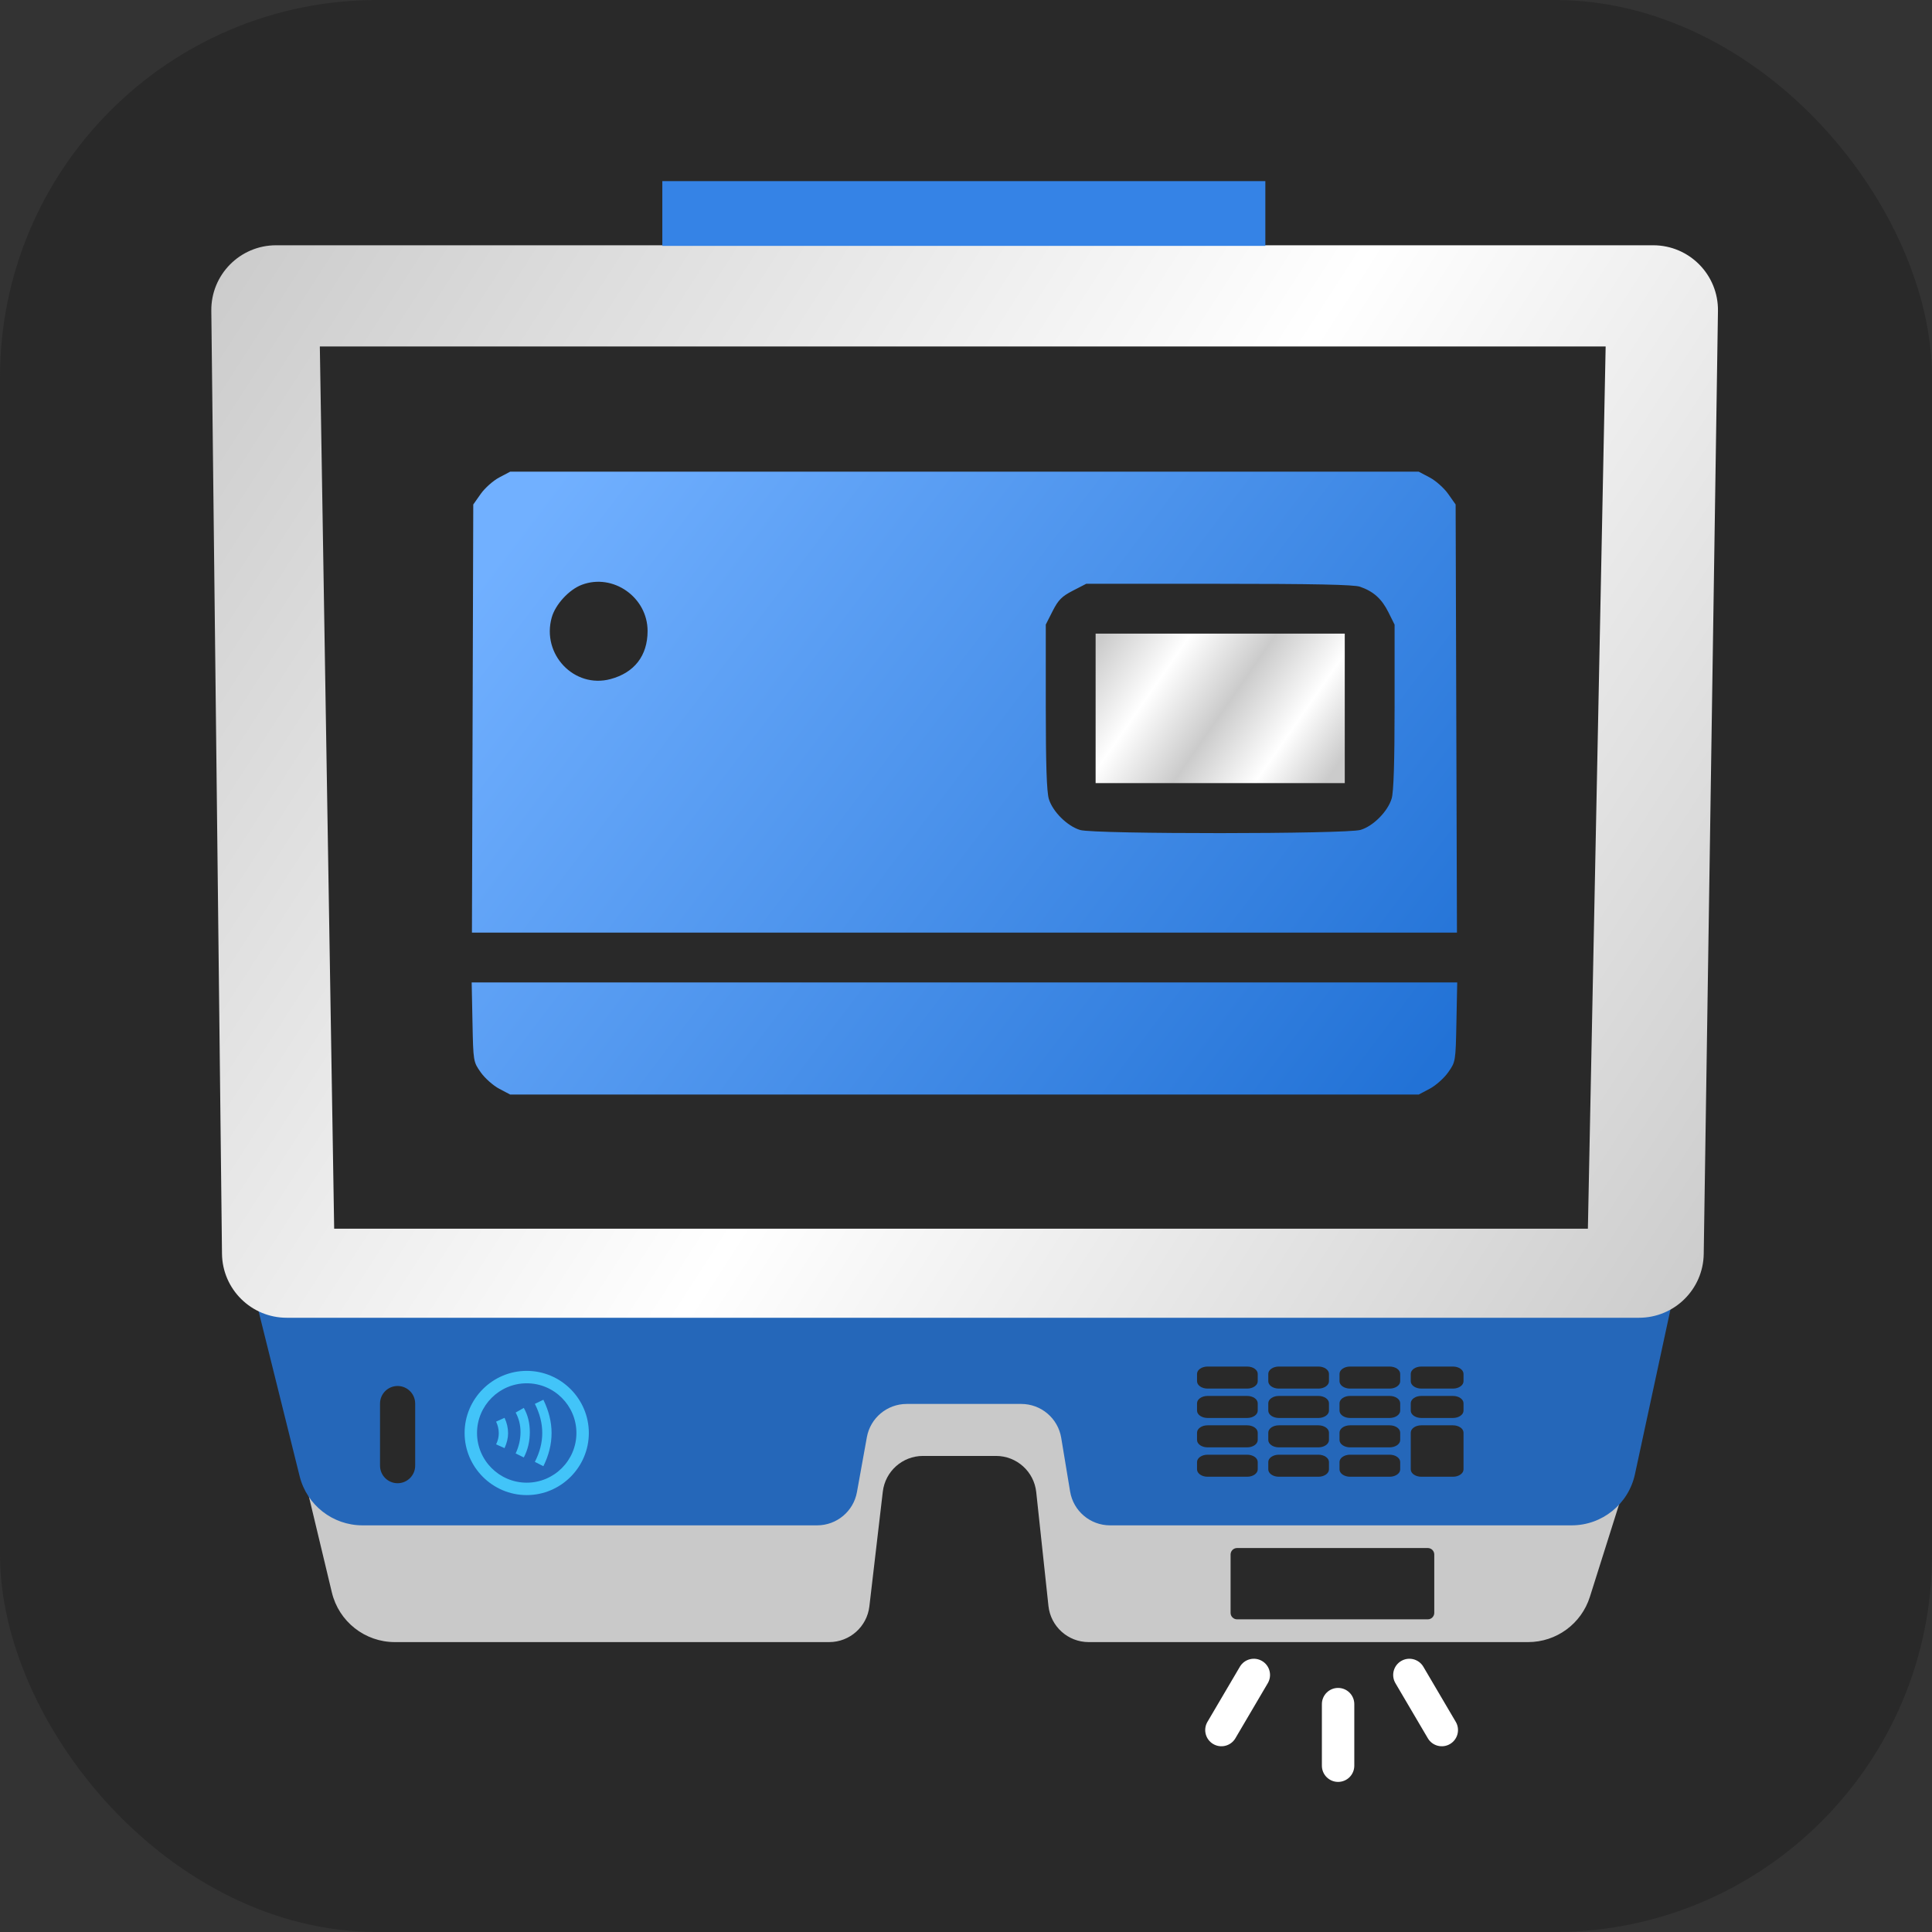
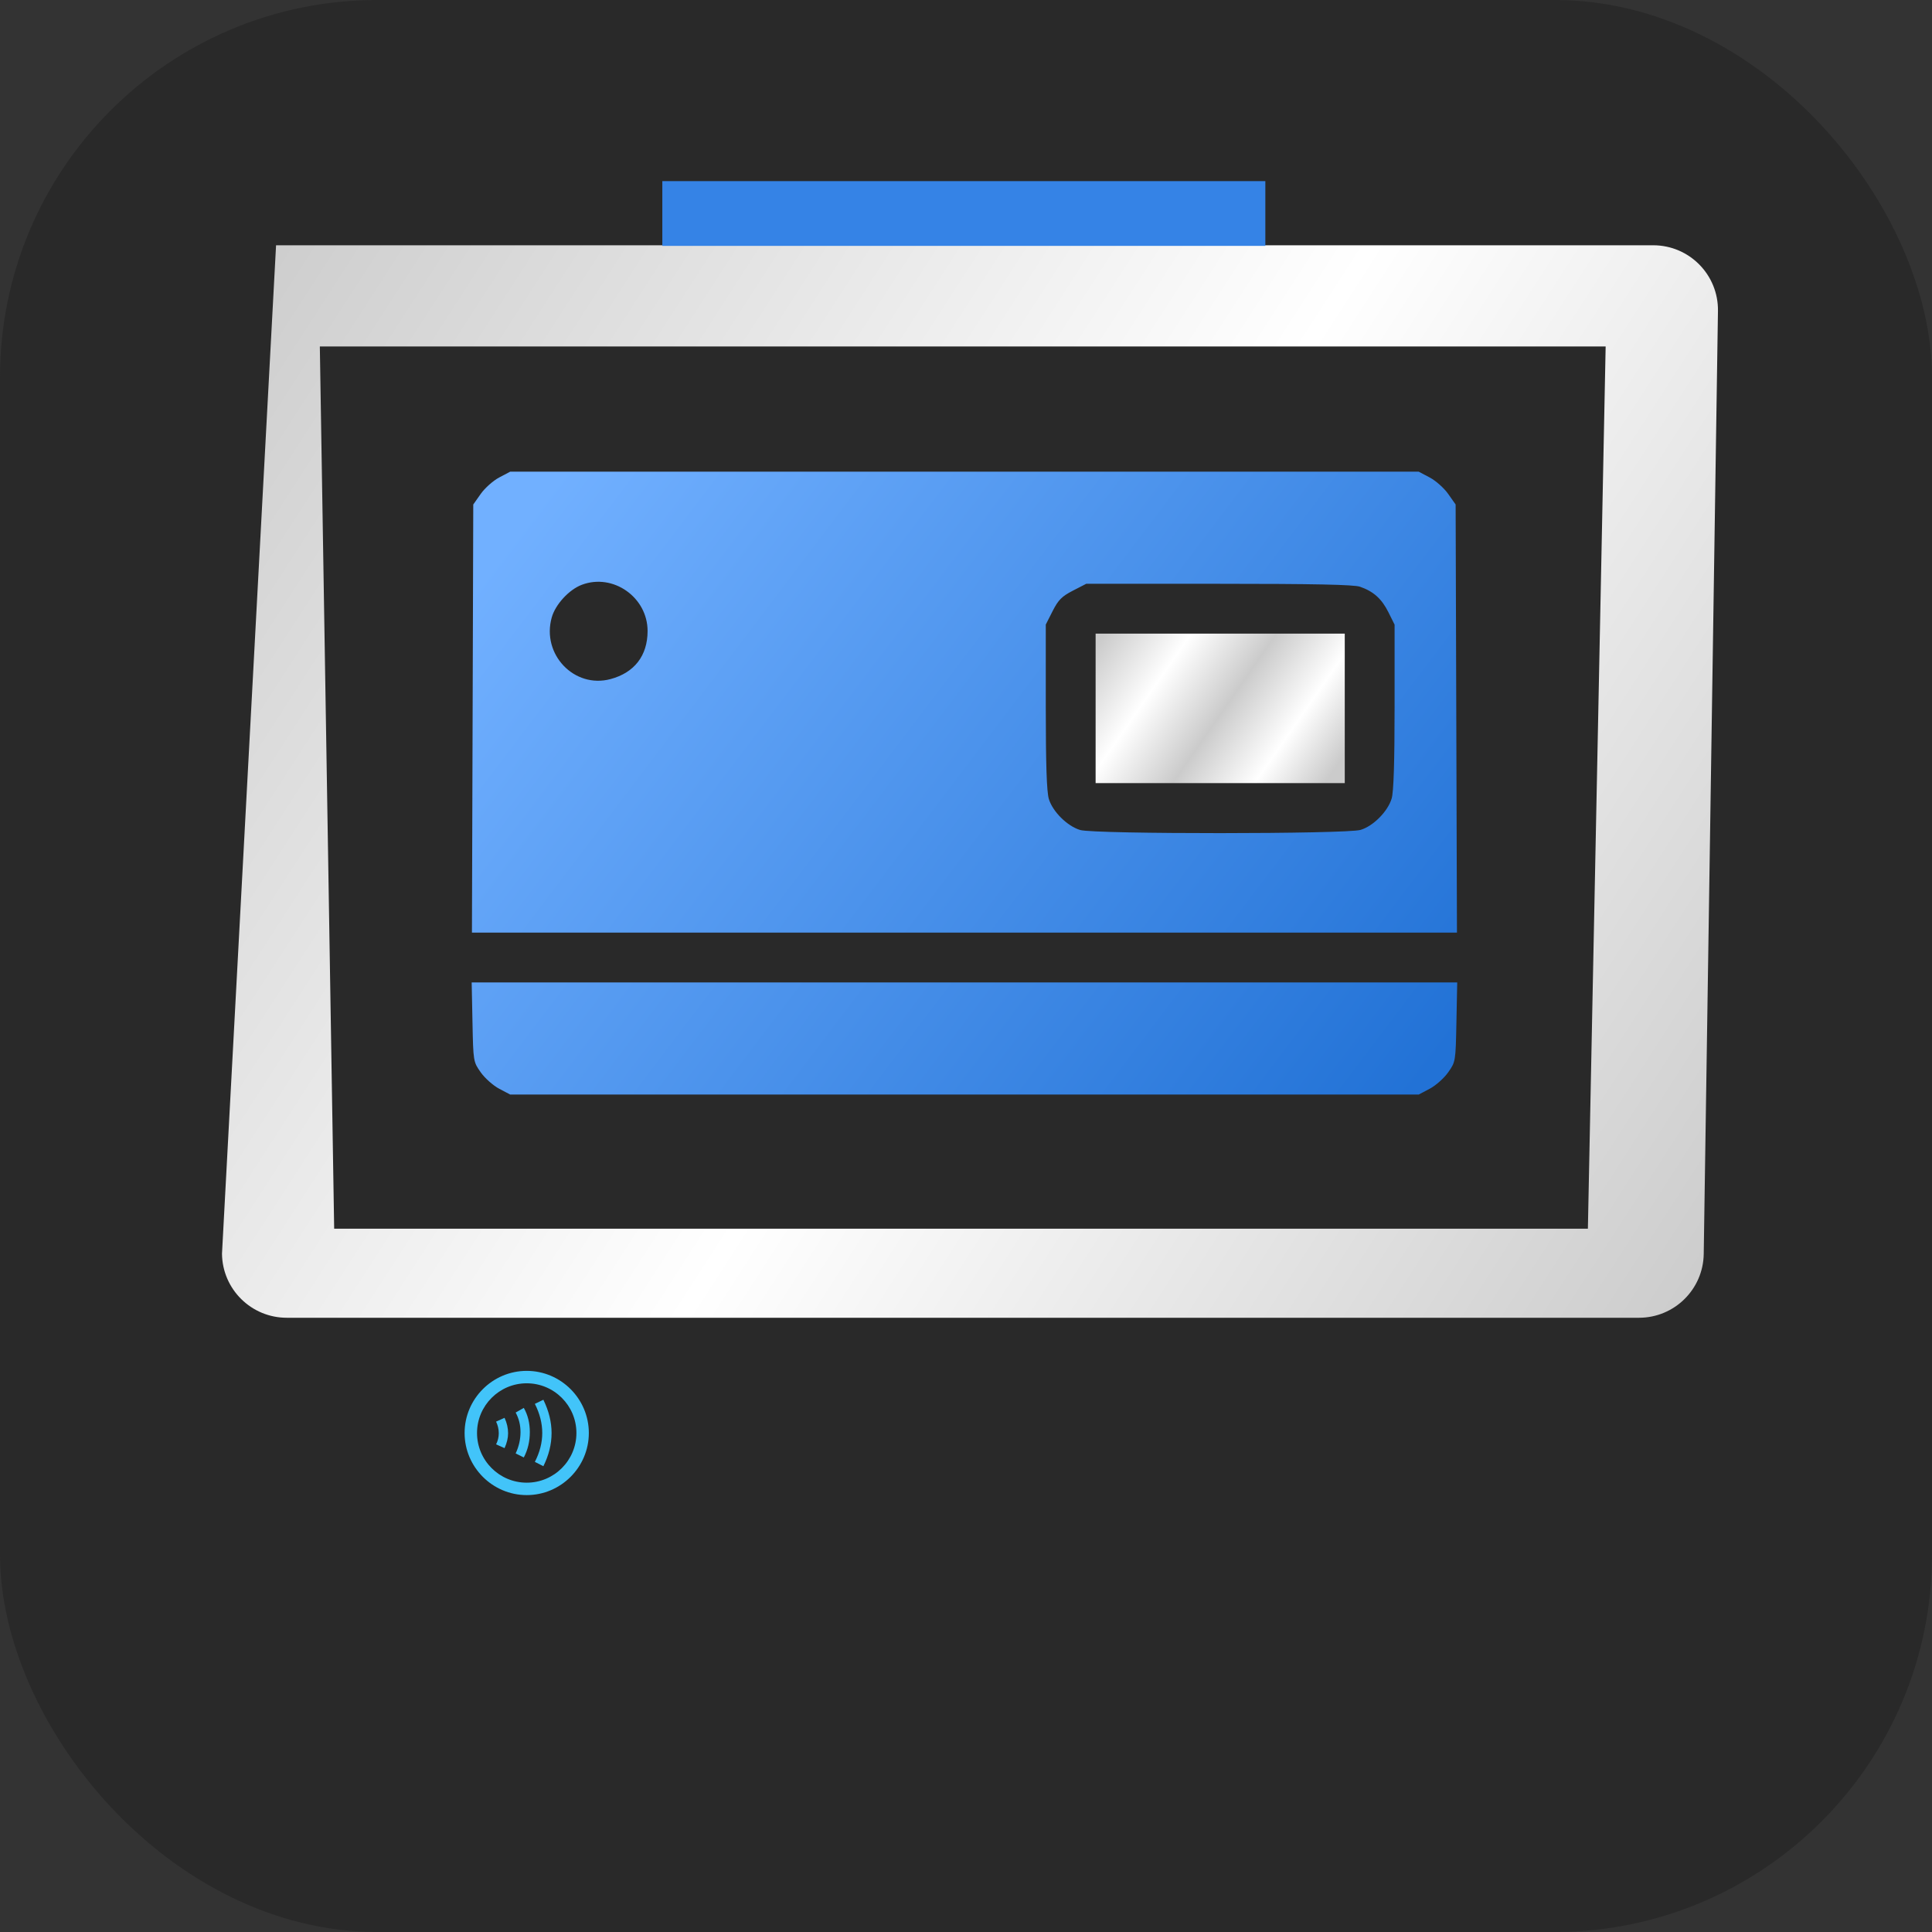
<svg xmlns="http://www.w3.org/2000/svg" width="512" height="512" viewBox="0 0 512 512" fill="none">
  <rect x="0" y="0" width="512" height="512" fill="#333333" stroke="none" />
  <rect width="512" height="512" rx="100" fill="#292929" />
-   <path fill-rule="evenodd" clip-rule="evenodd" d="M79.922 388.493L87.946 422.008C89.794 429.729 96.697 435.173 104.635 435.173H219.742C225.183 435.173 229.761 431.099 230.394 425.696L233.952 395.315C234.585 389.911 239.164 385.837 244.605 385.837H263.947C269.427 385.837 274.026 389.969 274.611 395.418L277.85 425.593C278.435 431.042 283.034 435.173 288.514 435.173H404.97C412.457 435.173 419.079 430.32 421.334 423.181L431.611 390.638L422.415 398.154L292.92 397.082L286.758 337.029H254.804H218.691V400.517H96.097L79.922 388.493ZM327.835 410.245C326.886 410.245 326.117 411.014 326.117 411.963V427.423C326.117 428.371 326.886 429.14 327.835 429.14H378.38C379.329 429.14 380.098 428.371 380.098 427.423V411.963C380.098 411.014 379.329 410.245 378.38 410.245H327.835Z" fill="#C9C9C9" />
-   <path fill-rule="evenodd" clip-rule="evenodd" d="M79.409 391.216L68.119 345.831H442.947L433.276 390.69C431.572 398.592 424.585 404.233 416.501 404.233H294.169C288.922 404.233 284.445 400.437 283.588 395.26L281.232 381.033C280.375 375.856 275.898 372.06 270.651 372.06H240.281C235.093 372.06 230.648 375.773 229.726 380.879L227.101 395.415C226.179 400.52 221.734 404.233 216.546 404.233H96.061C88.18 404.233 81.311 398.864 79.409 391.216ZM100.712 371.959C100.712 369.387 102.797 367.302 105.368 367.302C107.94 367.302 110.025 369.387 110.025 371.959V388.412C110.025 390.984 107.94 393.068 105.368 393.068C102.797 393.068 100.712 390.984 100.712 388.412V371.959ZM317.228 364.096C317.228 363.021 318.48 362.149 320.025 362.149H330.513C332.058 362.149 333.31 363.021 333.31 364.096V366.043C333.31 367.118 332.058 367.99 330.513 367.99H320.025C318.48 367.99 317.228 367.118 317.228 366.043V364.096ZM336.107 364.096C336.107 363.021 337.359 362.149 338.903 362.149H349.392C350.936 362.149 352.188 363.021 352.188 364.096V366.043C352.188 367.118 350.936 367.99 349.392 367.99H338.903C337.359 367.99 336.107 367.118 336.107 366.043V364.096ZM354.985 364.096C354.985 363.021 356.237 362.149 357.782 362.149H368.27C369.815 362.149 371.067 363.021 371.067 364.096V366.043C371.067 367.118 369.815 367.99 368.27 367.99H357.782C356.237 367.99 354.985 367.118 354.985 366.043V364.096ZM373.864 364.096C373.864 363.021 375.116 362.149 376.661 362.149H385.051C386.596 362.149 387.848 363.021 387.848 364.096V366.043C387.848 367.118 386.596 367.99 385.051 367.99H376.661C375.116 367.99 373.864 367.118 373.864 366.043V364.096ZM317.228 371.883C317.228 370.808 318.48 369.936 320.025 369.936H330.513C332.058 369.936 333.31 370.808 333.31 371.883V373.83C333.31 374.905 332.058 375.777 330.513 375.777H320.025C318.48 375.777 317.228 374.905 317.228 373.83V371.883ZM336.107 371.883C336.107 370.808 337.359 369.936 338.903 369.936H349.392C350.936 369.936 352.188 370.808 352.188 371.883V373.83C352.188 374.905 350.936 375.777 349.392 375.777H338.903C337.359 375.777 336.107 374.905 336.107 373.83V371.883ZM354.985 371.883C354.985 370.808 356.237 369.936 357.782 369.936H368.27C369.815 369.936 371.067 370.808 371.067 371.883V373.83C371.067 374.905 369.815 375.777 368.27 375.777H357.782C356.237 375.777 354.985 374.905 354.985 373.83V371.883ZM373.864 371.883C373.864 370.808 375.116 369.936 376.661 369.936H385.051C386.596 369.936 387.848 370.808 387.848 371.883V373.83C387.848 374.905 386.596 375.777 385.051 375.777H376.661C375.116 375.777 373.864 374.905 373.864 373.83V371.883ZM317.228 379.67C317.228 378.595 318.48 377.723 320.025 377.723H330.513C332.058 377.723 333.31 378.595 333.31 379.67V381.617C333.31 382.692 332.058 383.564 330.513 383.564H320.025C318.48 383.564 317.228 382.692 317.228 381.617V379.67ZM336.107 379.67C336.107 378.595 337.359 377.723 338.903 377.723H349.392C350.936 377.723 352.188 378.595 352.188 379.67V381.617C352.188 382.692 350.936 383.564 349.392 383.564H338.903C337.359 383.564 336.107 382.692 336.107 381.617V379.67ZM354.985 379.67C354.985 378.595 356.237 377.723 357.782 377.723H368.27C369.815 377.723 371.067 378.595 371.067 379.67V381.617C371.067 382.692 369.815 383.564 368.27 383.564H357.782C356.237 383.564 354.985 382.692 354.985 381.617V379.67ZM373.864 379.67C373.864 378.595 375.116 377.723 376.661 377.723H385.051C386.596 377.723 387.848 378.595 387.848 379.67V389.404C387.848 390.479 386.596 391.351 385.051 391.351H376.661C375.116 391.351 373.864 390.479 373.864 389.404V379.67ZM317.228 387.457C317.228 386.382 318.48 385.51 320.025 385.51H330.513C332.058 385.51 333.31 386.382 333.31 387.457V389.404C333.31 390.479 332.058 391.351 330.513 391.351H320.025C318.48 391.351 317.228 390.479 317.228 389.404V387.457ZM336.107 387.457C336.107 386.382 337.359 385.51 338.903 385.51H349.392C350.936 385.51 352.188 386.382 352.188 387.457V389.404C352.188 390.479 350.936 391.351 349.392 391.351H338.903C337.359 391.351 336.107 390.479 336.107 389.404V387.457ZM354.985 387.457C354.985 386.382 356.237 385.51 357.782 385.51H368.27C369.815 385.51 371.067 386.382 371.067 387.457V389.404C371.067 390.479 369.815 391.351 368.27 391.351H357.782C356.237 391.351 354.985 390.479 354.985 389.404V387.457Z" fill="#2567B9" />
  <path d="M139.587 366.587C146.846 366.587 152.756 372.496 152.756 379.756C152.756 387.015 146.846 392.925 139.587 392.925C132.327 392.925 126.418 387.015 126.418 379.756C126.418 372.496 132.327 366.587 139.587 366.587ZM139.587 363.294C130.533 363.294 123.125 370.702 123.125 379.756C123.125 388.81 130.533 396.217 139.587 396.217C148.641 396.217 156.048 388.81 156.048 379.756C156.048 370.702 148.641 363.294 139.587 363.294ZM133.71 383.772L131.471 382.768C131.932 381.846 132.179 380.859 132.179 379.838C132.179 378.752 131.932 377.715 131.471 376.743L133.71 375.739C134.336 377.073 134.649 378.439 134.649 379.838C134.649 381.073 134.336 382.39 133.71 383.772ZM138.813 386.242L136.657 385.172C137.529 383.312 137.941 381.402 137.941 379.525C137.941 377.665 137.529 375.953 136.657 374.34L138.813 373.105C139.9 375.015 140.41 377.155 140.41 379.525C140.41 381.945 139.9 384.184 138.813 386.242ZM143.999 388.563L141.743 387.41C143.044 384.875 143.702 382.34 143.702 379.756C143.702 377.171 143.044 374.603 141.743 372.035L143.999 370.949C145.431 373.879 146.172 376.826 146.172 379.756C146.172 382.752 145.431 385.682 143.999 388.563Z" fill="#42C4F9" />
-   <path fill-rule="evenodd" clip-rule="evenodd" d="M73.16 65C63.607 65 55.893 72.802 56.001 82.355L58.83 332.253C58.937 341.654 66.588 349.219 75.99 349.219H434.347C443.723 349.219 451.364 341.693 451.505 332.318L455.277 82.419C455.422 72.842 447.697 65 438.119 65H73.16ZM425.514 91.813H84.759L88.558 325.624H420.806L425.514 91.813Z" fill="url(#paint0_linear_46_149)" />
+   <path fill-rule="evenodd" clip-rule="evenodd" d="M73.16 65L58.83 332.253C58.937 341.654 66.588 349.219 75.99 349.219H434.347C443.723 349.219 451.364 341.693 451.505 332.318L455.277 82.419C455.422 72.842 447.697 65 438.119 65H73.16ZM425.514 91.813H84.759L88.558 325.624H420.806L425.514 91.813Z" fill="url(#paint0_linear_46_149)" />
  <path d="M175.523 48H335.329V65.16H175.523V48Z" fill="#3583E6" />
  <path fill-rule="evenodd" clip-rule="evenodd" d="M132.293 126.536C130.692 127.381 128.491 129.338 127.402 130.885L125.421 133.697L125.246 190.423L125.069 247.149H255.589H386.109L385.933 190.423L385.757 133.697L383.776 130.885C382.687 129.338 380.486 127.381 378.886 126.536L375.975 125H255.589H135.203L132.293 126.536ZM284.317 156.537C281.389 158.047 280.46 158.982 278.959 161.938L277.144 165.513V187.271C277.144 202.52 277.385 209.837 277.952 211.727C278.96 215.09 282.841 218.937 286.259 219.961C290.006 221.084 356.811 221.056 360.569 219.93C363.932 218.922 367.779 215.041 368.803 211.623C369.331 209.863 369.581 202.049 369.581 187.283V165.536L367.935 162.232C366.165 158.681 363.972 156.716 360.404 155.486C358.797 154.932 348.17 154.712 323.009 154.712H287.859L284.317 156.537ZM154.185 154.975C150.796 156.254 147.179 160.186 146.211 163.646C143.478 173.407 152.186 182.535 161.783 179.968C168.12 178.274 171.605 173.766 171.618 167.249C171.634 158.293 162.478 151.846 154.185 154.975ZM125.211 270.864C125.421 281.33 125.43 281.386 127.402 284.184C128.491 285.729 130.692 287.685 132.293 288.529L135.203 290.066H255.589H375.975L378.886 288.529C380.486 287.685 382.687 285.729 383.776 284.184C385.749 281.386 385.758 281.33 385.968 270.864L386.178 260.354H255.589H125L125.211 270.864Z" fill="url(#paint1_linear_46_149)" />
  <path fill-rule="evenodd" clip-rule="evenodd" d="M290.349 187.725V207.533H323.362H356.375V187.725V167.917H323.362H290.349V187.725Z" fill="url(#paint2_linear_46_149)" />
-   <path fill-rule="evenodd" clip-rule="evenodd" d="M335.979 446.059C337.182 444.015 336.5 441.383 334.455 440.181C332.411 438.978 329.779 439.661 328.577 441.705L319.988 456.305C318.786 458.35 319.468 460.982 321.512 462.184C323.556 463.387 326.188 462.704 327.391 460.66L335.979 446.059ZM371.326 440.181C373.37 438.978 376.002 439.661 377.205 441.705L385.793 456.305C386.996 458.35 386.313 460.982 384.269 462.184C382.225 463.387 379.593 462.704 378.39 460.66L369.802 446.059C368.599 444.015 369.282 441.383 371.326 440.181ZM354.608 447.318C356.98 447.318 358.903 449.24 358.903 451.612V467.93C358.903 470.302 356.98 472.224 354.608 472.224C352.237 472.224 350.314 470.302 350.314 467.93V451.612C350.314 449.24 352.237 447.318 354.608 447.318Z" fill="white" />
  <defs>
    <linearGradient id="paint0_linear_46_149" x1="45.653" y1="73.58" x2="462.329" y2="342.248" gradientUnits="userSpaceOnUse">
      <stop stop-color="#CACACA" />
      <stop offset="0.53" stop-color="white" />
      <stop offset="1" stop-color="#CACACA" />
    </linearGradient>
    <linearGradient id="paint1_linear_46_149" x1="148.808" y1="125" x2="371.045" y2="293.531" gradientUnits="userSpaceOnUse">
      <stop stop-color="#71B0FF" />
      <stop offset="1" stop-color="#2272D6" />
    </linearGradient>
    <linearGradient id="paint2_linear_46_149" x1="291.799" y1="169.113" x2="351.57" y2="210.672" gradientUnits="userSpaceOnUse">
      <stop stop-color="#CBCBCB" />
      <stop offset="0.26" stop-color="white" />
      <stop offset="0.515" stop-color="#CBCBCB" />
      <stop offset="0.76" stop-color="white" />
      <stop offset="0.97" stop-color="#CBCBCB" />
    </linearGradient>
  </defs>
</svg>